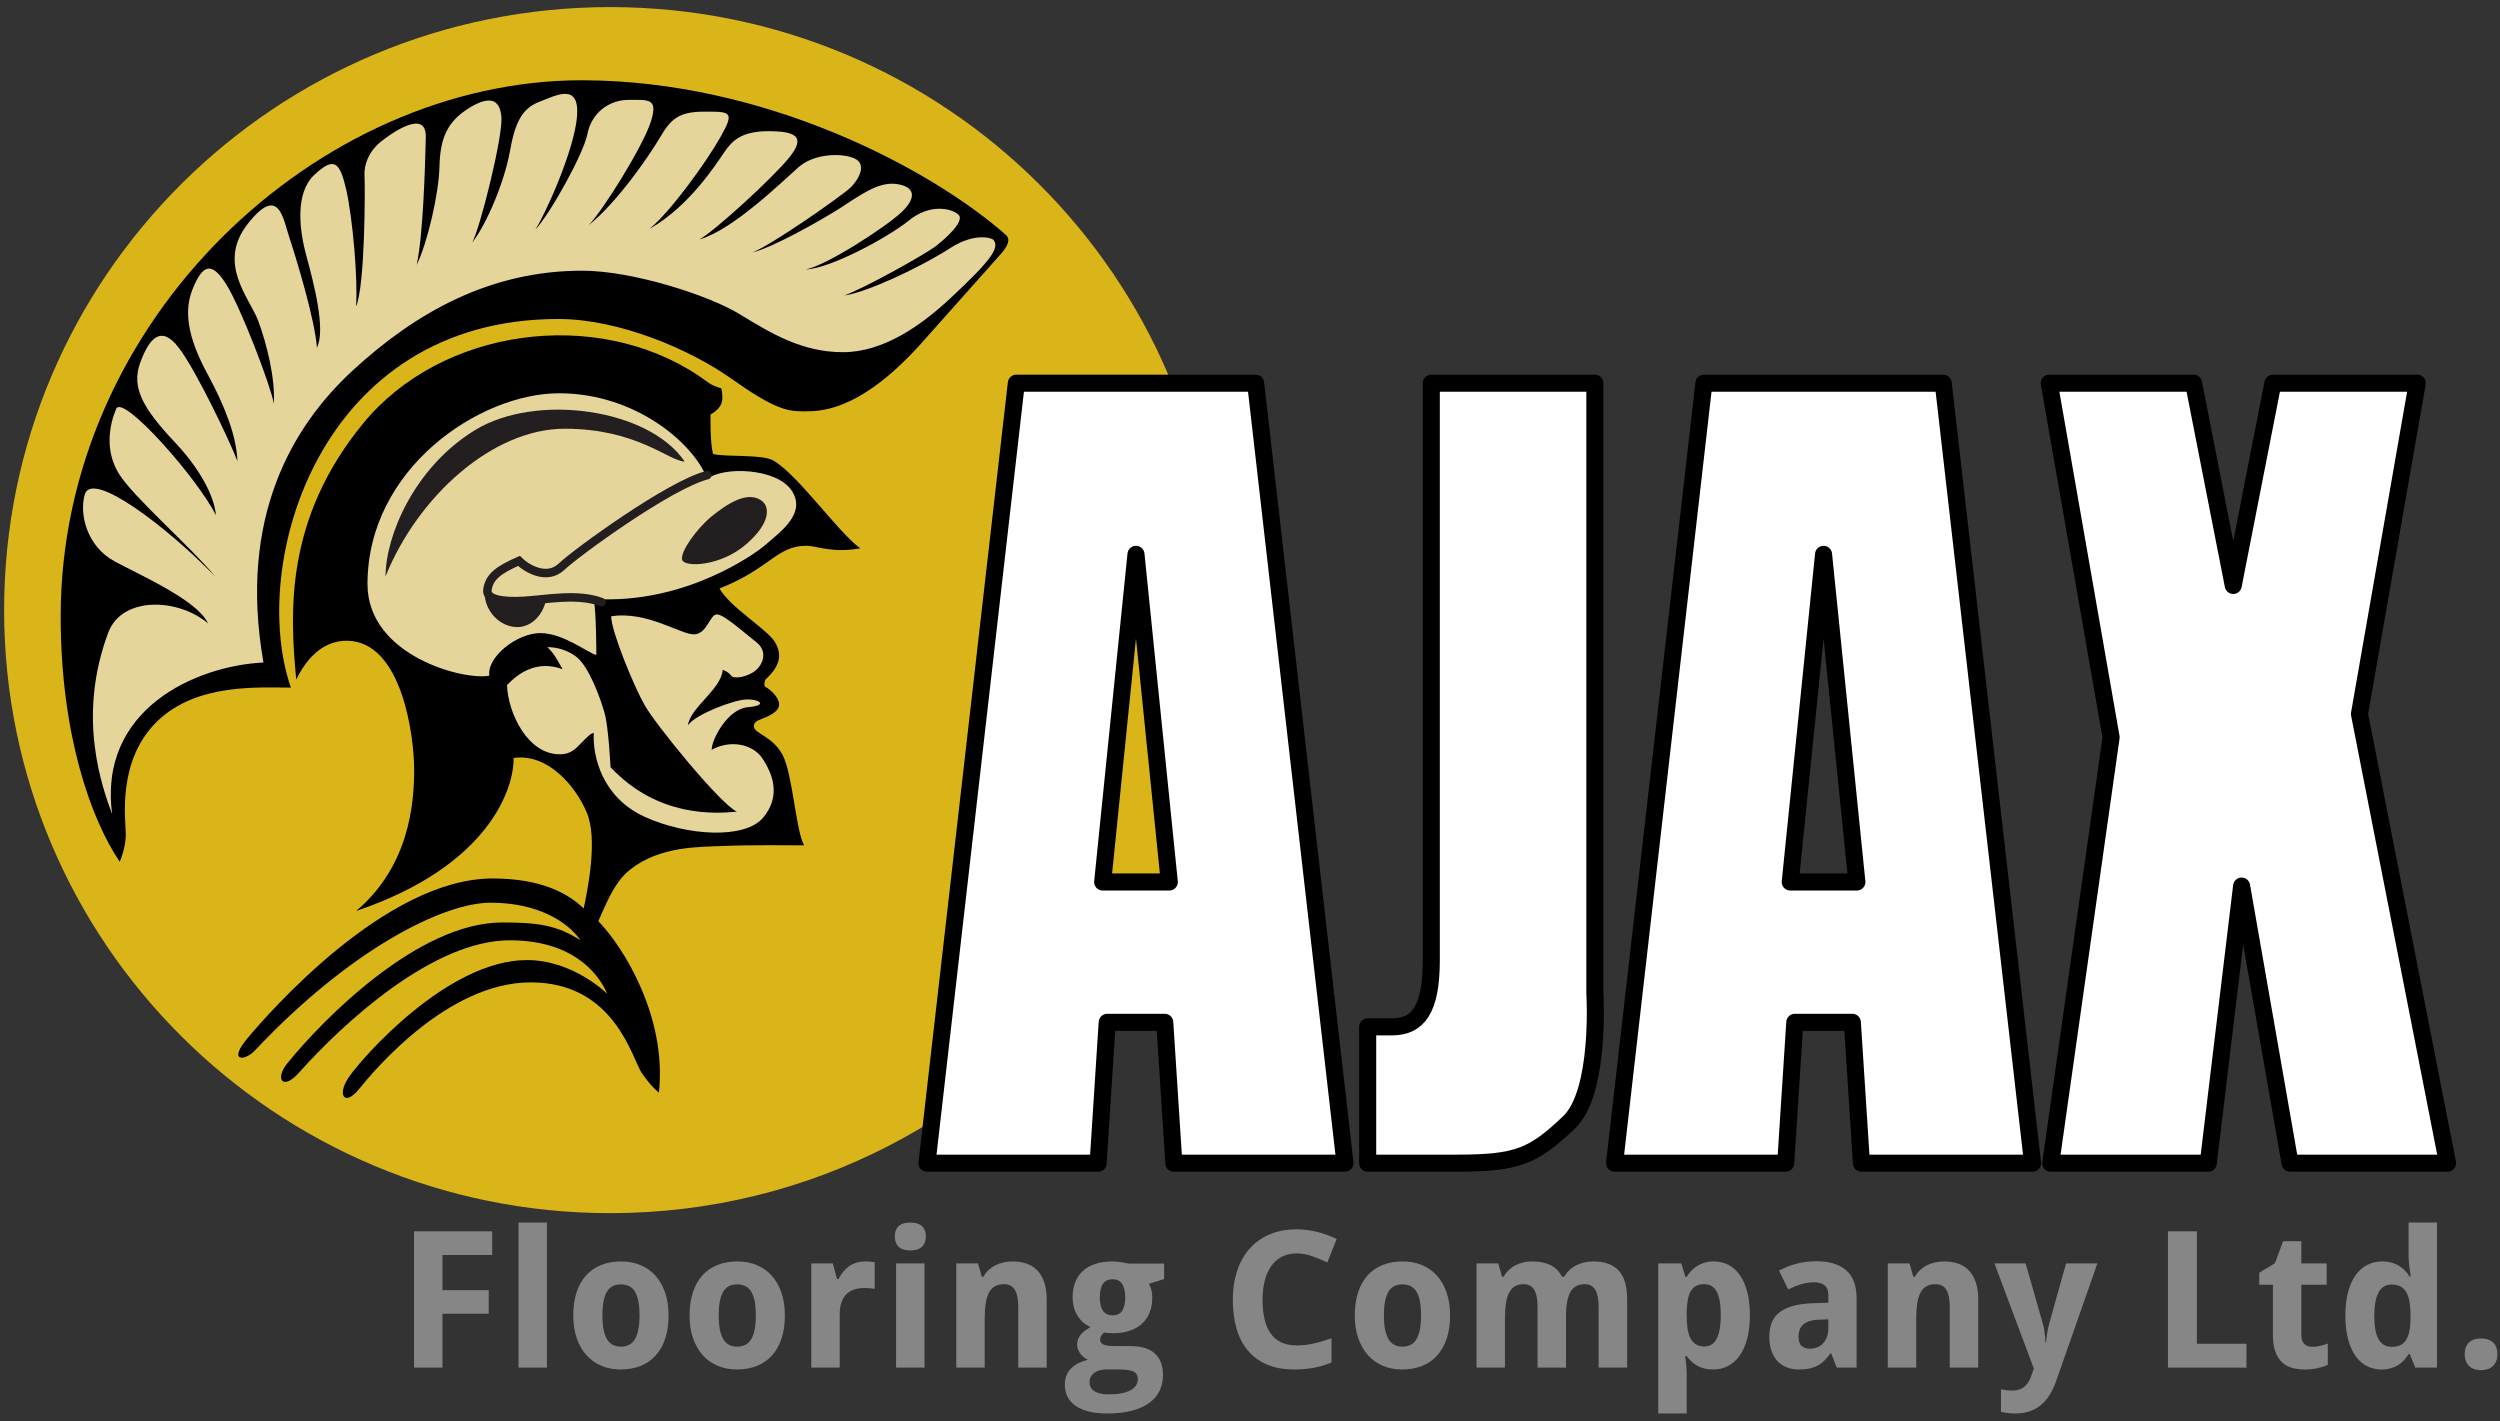
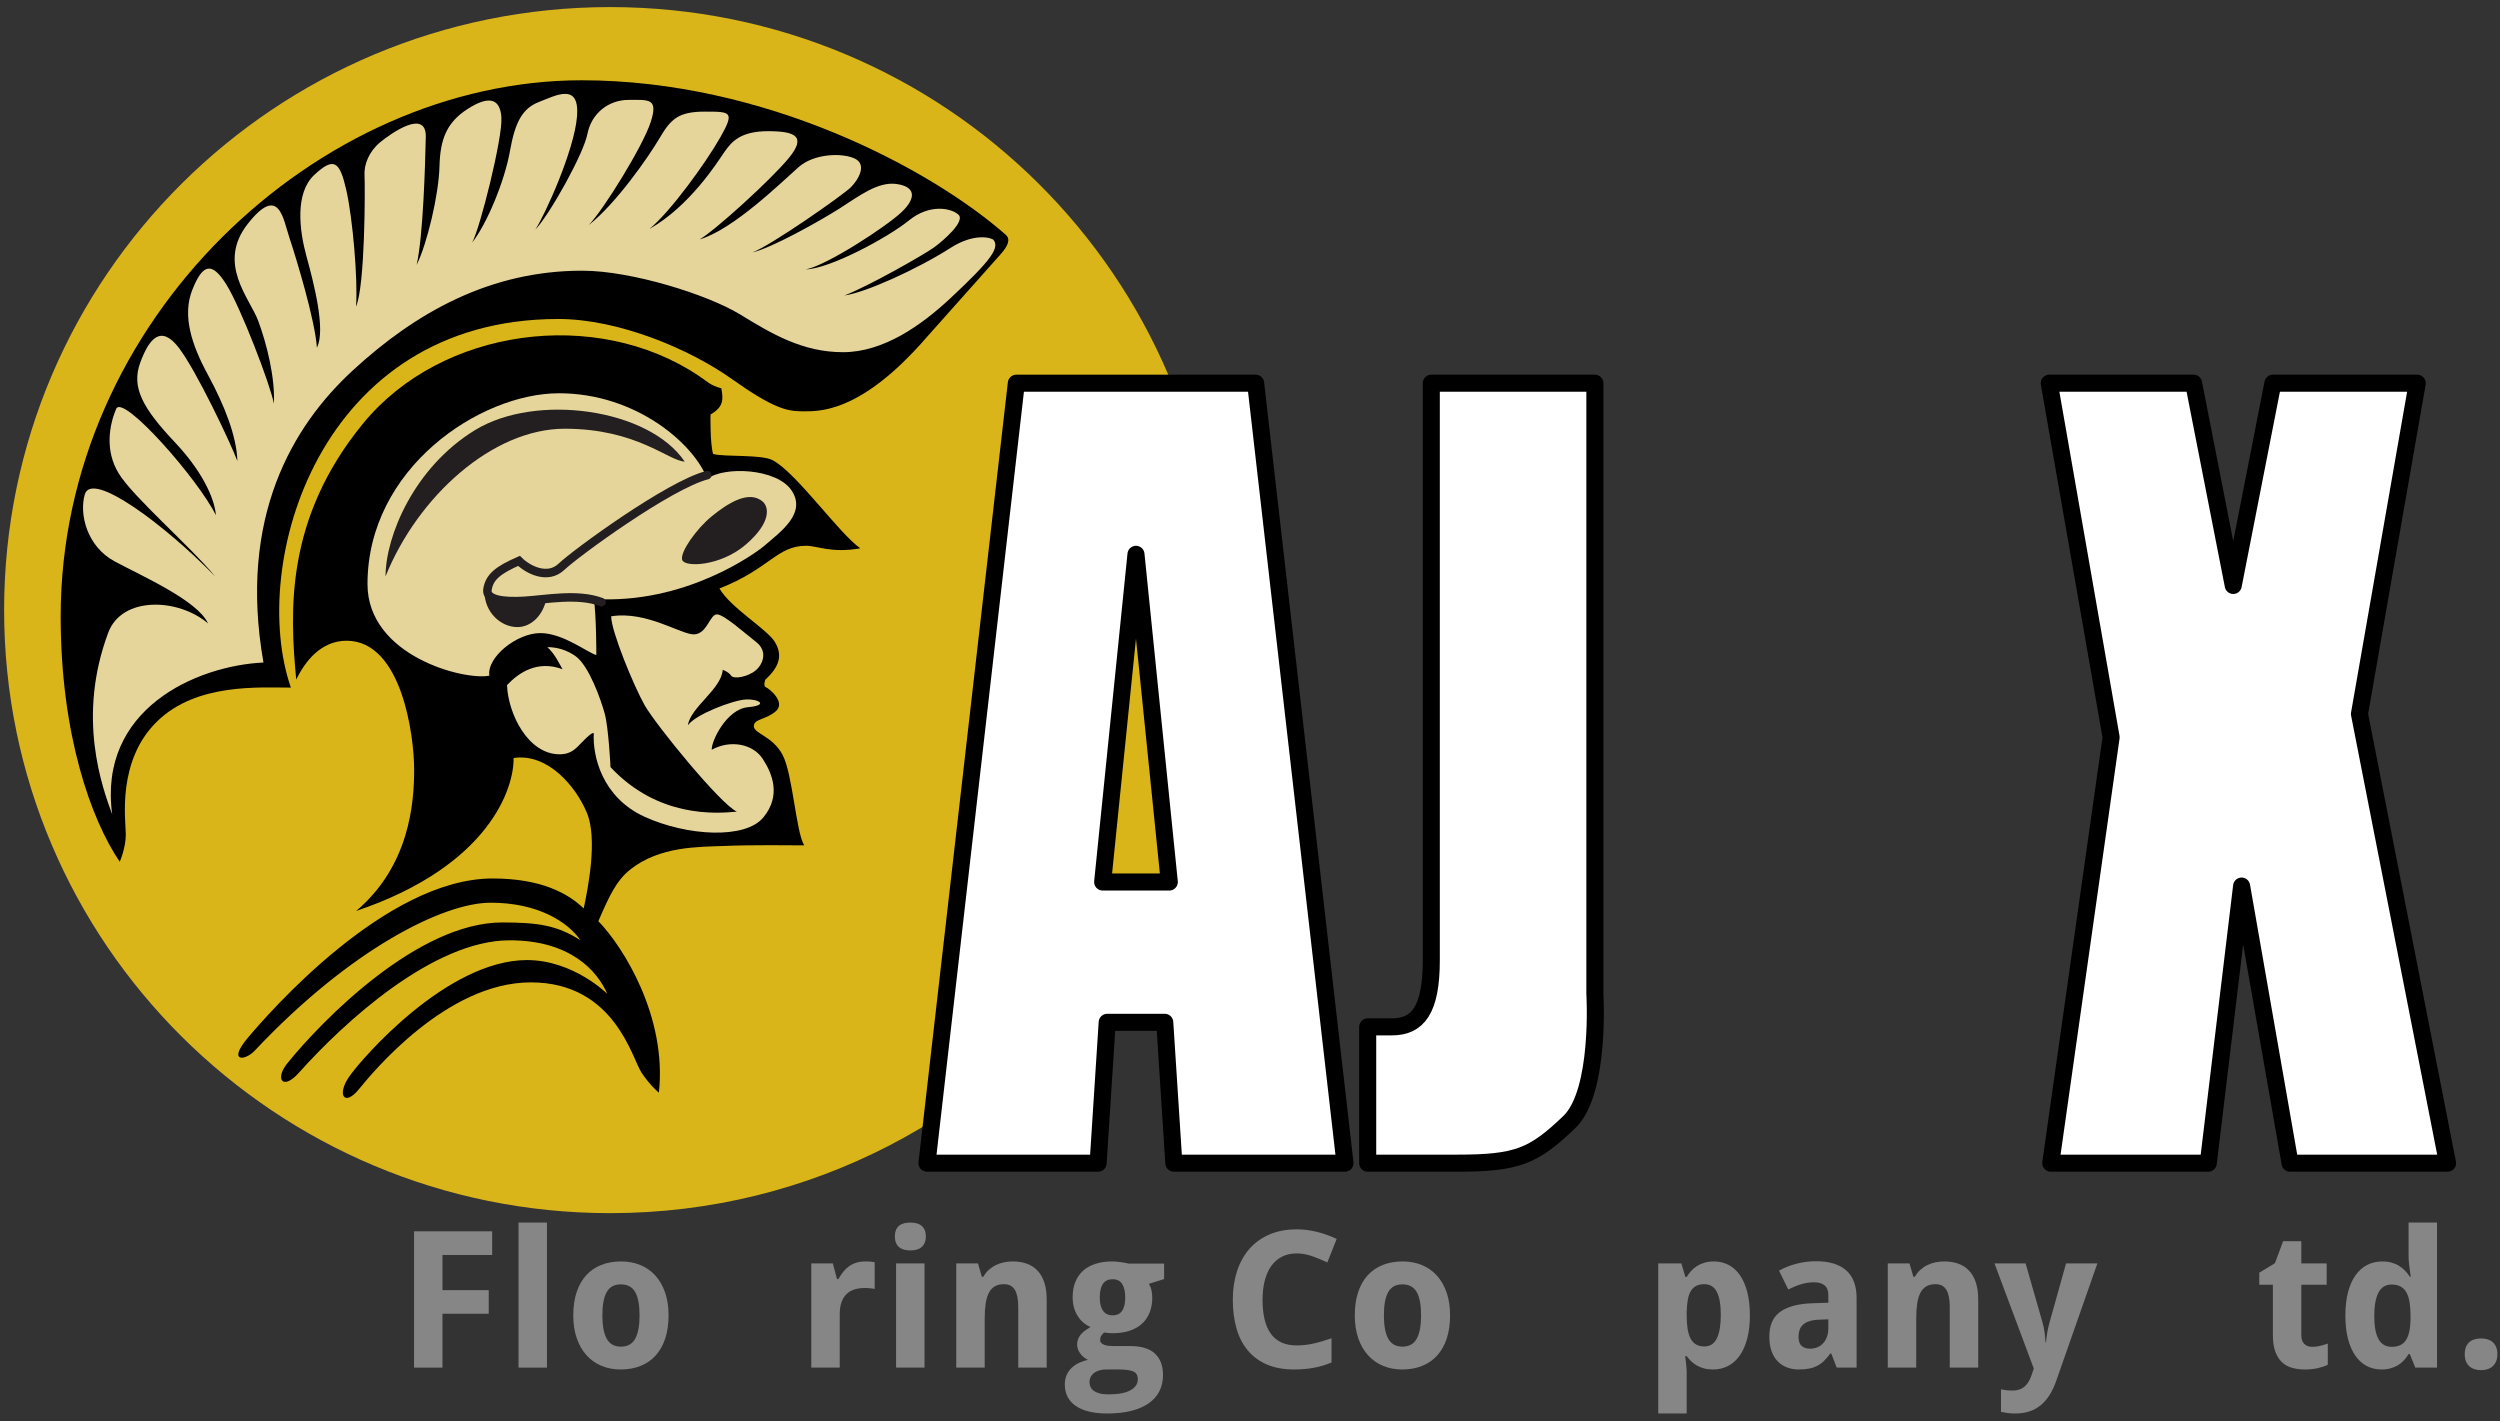
<svg xmlns="http://www.w3.org/2000/svg" width="350" height="199" viewBox="0 0 350 199" fill="none">
  <rect x="0" y="0" width="350" height="199" fill="#333333" stroke="none" />
  <g clip-path="url(#clip0_944_158)">
    <path d="M170.267 85.416C170.267 134.604 164.228 121.195 153.994 135.144C138.563 156.176 113.596 169.84 85.422 169.84C38.564 169.84 0.577 132.041 0.577 85.416C0.577 38.79 38.564 0.992 85.422 0.992C132.281 0.992 170.267 38.79 170.267 85.416Z" fill="#DAB51A" />
    <path d="M175.788 53.646L188.298 162.843H164.338L163.066 143.124H155.008L153.736 162.843H129.776L142.286 53.646H175.788ZM163.702 123.48L159.037 77.606L154.372 123.479H163.702V123.48Z" fill="white" stroke="black" stroke-width="2.387" stroke-linejoin="round" />
    <path d="M330.323 99.953L338.416 53.646H318.208L312.654 81.963L307.102 53.646H286.893L295.556 103.221L287.105 162.843H309.156L313.826 124.05L319.97 159.202L320.606 162.843H342.657L330.323 99.953Z" fill="white" stroke="black" stroke-width="2.387" stroke-linejoin="round" />
-     <path d="M272.05 53.646L284.56 162.843H260.601L259.328 143.124H251.271L249.999 162.843H226.039L238.549 53.646H272.05ZM259.964 123.48L255.299 77.607L250.633 123.48H259.964Z" fill="white" stroke="black" stroke-width="2.387" stroke-linejoin="round" />
    <path d="M203.987 162.843H191.476V143.76H194.869C198.474 143.76 200.382 141.427 200.382 134.43V53.646H223.282V139.096C223.282 139.096 224.13 152.877 219.678 157.118C214.684 161.875 212.469 162.843 203.987 162.843Z" fill="white" stroke="black" stroke-width="2.387" stroke-linejoin="round" />
    <path d="M61.948 191.466H57.967V172.384H68.904V175.699H61.948V180.62H68.422V183.922H61.948V191.466Z" fill="#868686" />
    <path d="M76.573 191.466H72.592V171.158H76.573V191.466Z" fill="#868686" />
    <path d="M93.599 184.144C93.599 185.363 93.444 186.442 93.135 187.381C92.826 188.321 92.383 189.114 91.804 189.757C91.225 190.401 90.52 190.891 89.69 191.225C88.858 191.56 87.925 191.728 86.89 191.728C85.924 191.728 85.036 191.561 84.227 191.225C83.417 190.891 82.719 190.402 82.132 189.757C81.544 189.114 81.085 188.321 80.755 187.381C80.424 186.442 80.259 185.363 80.259 184.144C80.259 182.936 80.413 181.861 80.722 180.921C81.031 179.981 81.475 179.192 82.054 178.552C82.632 177.912 83.335 177.428 84.161 177.097C84.988 176.767 85.923 176.601 86.967 176.601C87.933 176.601 88.821 176.767 89.63 177.097C90.44 177.428 91.138 177.913 91.725 178.552C92.312 179.191 92.771 179.981 93.102 180.921C93.433 181.86 93.599 182.935 93.599 184.144ZM84.332 184.144C84.332 185.598 84.537 186.693 84.945 187.427C85.353 188.163 86.019 188.53 86.942 188.53C87.856 188.53 88.517 188.162 88.926 187.421C89.335 186.681 89.539 185.59 89.539 184.144C89.539 182.693 89.335 181.606 88.926 180.888C88.517 180.171 87.847 179.812 86.916 179.812C86.002 179.812 85.343 180.171 84.939 180.888C84.535 181.606 84.332 182.692 84.332 184.144Z" fill="#868686" />
-     <path d="M109.881 184.144C109.881 185.363 109.727 186.442 109.418 187.381C109.108 188.321 108.665 189.114 108.086 189.757C107.507 190.401 106.802 190.891 105.972 191.225C105.141 191.56 104.208 191.728 103.172 191.728C102.206 191.728 101.318 191.561 100.509 191.225C99.699 190.891 99.001 190.402 98.414 189.757C97.827 189.114 97.367 188.321 97.037 187.381C96.706 186.442 96.541 185.363 96.541 184.144C96.541 182.936 96.696 181.861 97.005 180.921C97.314 179.981 97.757 179.192 98.336 178.552C98.914 177.912 99.618 177.428 100.444 177.097C101.27 176.767 102.205 176.601 103.249 176.601C104.215 176.601 105.103 176.767 105.912 177.097C106.722 177.428 107.42 177.913 108.007 178.552C108.595 179.191 109.053 179.981 109.384 180.921C109.715 181.86 109.881 182.935 109.881 184.144ZM100.614 184.144C100.614 185.598 100.819 186.693 101.227 187.427C101.636 188.163 102.301 188.53 103.224 188.53C104.138 188.53 104.799 188.162 105.208 187.421C105.617 186.681 105.821 185.59 105.821 184.144C105.821 182.693 105.617 181.606 105.208 180.888C104.799 180.171 104.129 179.812 103.199 179.812C102.285 179.812 101.626 180.171 101.221 180.888C100.817 181.606 100.614 182.692 100.614 184.144Z" fill="#868686" />
    <path d="M121.189 176.601C121.293 176.601 121.409 176.604 121.535 176.607C121.661 176.612 121.783 176.621 121.901 176.633C122.018 176.646 122.127 176.659 122.227 176.672C122.327 176.686 122.403 176.702 122.455 176.718V180.451C122.386 180.435 122.29 180.417 122.168 180.4C122.046 180.383 121.917 180.367 121.783 180.354C121.647 180.34 121.515 180.333 121.384 180.328C121.254 180.325 121.145 180.321 121.058 180.321C120.544 180.321 120.072 180.386 119.642 180.517C119.212 180.647 118.842 180.859 118.533 181.15C118.223 181.442 117.985 181.826 117.815 182.298C117.645 182.773 117.56 183.354 117.56 184.041V191.468H113.579V176.875H116.594L117.181 179.068H117.376C117.585 178.695 117.812 178.355 118.055 178.05C118.299 177.747 118.57 177.487 118.871 177.273C119.171 177.061 119.511 176.895 119.889 176.777C120.268 176.659 120.702 176.601 121.189 176.601Z" fill="#868686" />
    <path d="M125.282 173.102C125.282 172.729 125.338 172.417 125.452 172.169C125.565 171.921 125.719 171.722 125.915 171.569C126.111 171.417 126.341 171.311 126.607 171.249C126.872 171.189 127.153 171.158 127.449 171.158C127.745 171.158 128.024 171.189 128.284 171.249C128.545 171.311 128.774 171.417 128.969 171.569C129.165 171.722 129.322 171.921 129.439 172.169C129.556 172.417 129.615 172.729 129.615 173.102C129.615 173.468 129.557 173.778 129.439 174.029C129.321 174.282 129.165 174.484 128.969 174.636C128.774 174.79 128.545 174.897 128.284 174.963C128.024 175.029 127.745 175.06 127.449 175.06C127.153 175.06 126.873 175.028 126.607 174.963C126.341 174.897 126.111 174.79 125.915 174.636C125.72 174.484 125.565 174.282 125.452 174.029C125.338 173.778 125.282 173.468 125.282 173.102ZM129.432 191.466H125.451V176.874H129.432V191.466Z" fill="#868686" />
    <path d="M146.535 191.466H142.554V182.943C142.554 181.891 142.395 181.101 142.078 180.574C141.761 180.049 141.254 179.785 140.558 179.785C140.036 179.785 139.6 179.889 139.253 180.098C138.905 180.307 138.628 180.617 138.424 181.025C138.22 181.434 138.074 181.938 137.987 182.538C137.901 183.139 137.857 183.827 137.857 184.601V191.466H133.876V176.874H136.917L137.453 178.74H137.675C137.884 178.367 138.139 178.045 138.439 177.774C138.738 177.505 139.067 177.283 139.424 177.109C139.781 176.936 140.159 176.807 140.559 176.723C140.96 176.642 141.369 176.6 141.786 176.6C142.5 176.6 143.148 176.703 143.731 176.906C144.314 177.112 144.815 177.432 145.232 177.865C145.65 178.301 145.971 178.856 146.198 179.529C146.424 180.205 146.537 181.01 146.537 181.95V191.466H146.535Z" fill="#868686" />
    <path d="M162.975 176.901V179.067L160.847 179.733C161.021 180.03 161.143 180.337 161.213 180.654C161.283 180.972 161.318 181.313 161.318 181.679C161.318 182.419 161.2 183.094 160.965 183.708C160.73 184.322 160.382 184.847 159.921 185.281C159.46 185.717 158.881 186.055 158.185 186.293C157.489 186.533 156.68 186.652 155.758 186.652C155.557 186.652 155.34 186.642 155.105 186.62C154.871 186.599 154.696 186.574 154.583 186.548C154.41 186.696 154.272 186.851 154.172 187.011C154.072 187.172 154.022 187.367 154.022 187.592C154.022 187.775 154.078 187.922 154.192 188.029C154.304 188.138 154.452 188.224 154.635 188.289C154.818 188.354 155.031 188.399 155.275 188.42C155.519 188.442 155.771 188.452 156.032 188.452H158.303C159.008 188.452 159.639 188.534 160.196 188.694C160.753 188.855 161.224 189.101 161.612 189.431C161.998 189.762 162.297 190.181 162.506 190.691C162.714 191.2 162.819 191.807 162.819 192.512C162.819 193.339 162.653 194.085 162.323 194.751C161.992 195.416 161.498 195.983 160.842 196.447C160.184 196.913 159.369 197.269 158.394 197.517C157.419 197.765 156.292 197.889 155.013 197.889C154.021 197.889 153.156 197.796 152.416 197.608C151.676 197.421 151.059 197.151 150.563 196.799C150.067 196.446 149.695 196.022 149.447 195.527C149.199 195.031 149.075 194.469 149.075 193.843C149.075 193.312 149.166 192.85 149.349 192.459C149.532 192.068 149.775 191.733 150.08 191.454C150.384 191.177 150.73 190.95 151.118 190.776C151.504 190.603 151.903 190.468 152.312 190.372C152.129 190.293 151.949 190.185 151.771 190.045C151.592 189.906 151.432 189.745 151.288 189.562C151.144 189.379 151.027 189.177 150.935 188.955C150.844 188.733 150.798 188.501 150.798 188.257C150.798 187.979 150.839 187.726 150.922 187.5C151.005 187.274 151.124 187.063 151.281 186.867C151.438 186.67 151.634 186.487 151.869 186.312C152.103 186.139 152.369 185.96 152.665 185.777C151.899 185.447 151.291 184.915 150.844 184.185C150.395 183.454 150.171 182.592 150.171 181.6C150.171 180.817 150.293 180.117 150.537 179.498C150.781 178.882 151.138 178.356 151.607 177.925C152.077 177.494 152.66 177.167 153.356 176.94C154.052 176.714 154.853 176.601 155.758 176.601C155.932 176.601 156.127 176.612 156.345 176.633C156.562 176.656 156.778 176.683 156.991 176.712C157.204 176.743 157.402 176.775 157.585 176.809C157.768 176.845 157.911 176.875 158.016 176.901H162.975ZM152.533 193.528C152.533 193.746 152.579 193.958 152.67 194.162C152.761 194.366 152.912 194.547 153.121 194.703C153.329 194.859 153.603 194.984 153.943 195.075C154.282 195.166 154.699 195.212 155.196 195.212C156.553 195.212 157.575 195.02 158.263 194.637C158.95 194.254 159.294 193.741 159.294 193.097C159.294 192.549 159.081 192.183 158.654 192.001C158.227 191.818 157.566 191.727 156.67 191.727H154.83C154.595 191.727 154.343 191.755 154.073 191.812C153.803 191.869 153.555 191.967 153.329 192.106C153.102 192.245 152.913 192.431 152.761 192.661C152.609 192.891 152.533 193.181 152.533 193.528ZM153.969 181.651C153.969 182.444 154.117 183.058 154.413 183.491C154.709 183.926 155.157 184.144 155.757 184.144C156.383 184.144 156.836 183.926 157.114 183.491C157.392 183.057 157.532 182.444 157.532 181.651C157.532 180.867 157.395 180.246 157.121 179.785C156.847 179.325 156.392 179.093 155.757 179.093C154.565 179.093 153.969 179.946 153.969 181.651Z" fill="#868686" />
    <path d="M181.548 175.478C180.772 175.478 180.087 175.628 179.492 175.928C178.895 176.228 178.396 176.659 177.991 177.22C177.586 177.782 177.279 178.465 177.07 179.269C176.861 180.076 176.757 180.978 176.757 181.978C176.757 182.996 176.85 183.901 177.038 184.692C177.224 185.485 177.51 186.153 177.899 186.695C178.286 187.24 178.782 187.653 179.387 187.935C179.991 188.219 180.711 188.359 181.547 188.359C182.32 188.359 183.096 188.273 183.876 188.099C184.655 187.926 185.501 187.678 186.415 187.355V190.748C185.997 190.922 185.583 191.071 185.175 191.191C184.766 191.313 184.348 191.413 183.922 191.491C183.495 191.57 183.058 191.628 182.611 191.667C182.162 191.707 181.681 191.726 181.168 191.726C179.696 191.726 178.423 191.491 177.344 191.021C176.264 190.551 175.374 189.89 174.669 189.037C173.964 188.185 173.442 187.157 173.102 185.956C172.763 184.755 172.594 183.421 172.594 181.949C172.594 180.505 172.789 179.181 173.181 177.975C173.573 176.771 174.147 175.733 174.903 174.861C175.66 173.992 176.595 173.314 177.709 172.832C178.822 172.349 180.101 172.107 181.547 172.107C182.495 172.107 183.445 172.229 184.399 172.467C185.352 172.706 186.261 173.035 187.133 173.452L185.828 176.742C185.114 176.403 184.395 176.107 183.674 175.855C182.953 175.605 182.243 175.478 181.548 175.478Z" fill="#868686" />
    <path d="M203.011 184.144C203.011 185.363 202.856 186.442 202.547 187.381C202.237 188.321 201.794 189.114 201.216 189.757C200.637 190.401 199.932 190.891 199.102 191.225C198.27 191.56 197.337 191.728 196.302 191.728C195.336 191.728 194.448 191.561 193.639 191.225C192.829 190.891 192.131 190.402 191.544 189.757C190.956 189.114 190.496 188.321 190.167 187.381C189.836 186.442 189.671 185.363 189.671 184.144C189.671 182.936 189.825 181.861 190.134 180.921C190.443 179.981 190.886 179.192 191.466 178.552C192.043 177.912 192.747 177.428 193.574 177.097C194.399 176.767 195.335 176.601 196.379 176.601C197.345 176.601 198.233 176.767 199.042 177.097C199.852 177.428 200.55 177.913 201.137 178.552C201.725 179.191 202.183 179.981 202.514 180.921C202.845 181.86 203.011 182.935 203.011 184.144ZM193.745 184.144C193.745 185.598 193.949 186.693 194.358 187.427C194.766 188.163 195.431 188.53 196.355 188.53C197.269 188.53 197.93 188.162 198.339 187.421C198.747 186.681 198.952 185.59 198.952 184.144C198.952 182.693 198.747 181.606 198.339 180.888C197.93 180.171 197.259 179.812 196.329 179.812C195.415 179.812 194.756 180.171 194.352 180.888C193.948 181.606 193.745 182.692 193.745 184.144Z" fill="#868686" />
-     <path d="M219.24 191.466H215.259V182.943C215.259 181.891 215.102 181.101 214.789 180.574C214.476 180.049 213.985 179.785 213.314 179.785C212.809 179.785 212.389 179.889 212.054 180.098C211.719 180.307 211.452 180.617 211.252 181.024C211.051 181.434 210.907 181.938 210.821 182.538C210.734 183.138 210.69 183.827 210.69 184.601V191.466H206.71V176.874H209.751L210.286 178.74H210.508C210.717 178.366 210.967 178.045 211.258 177.774C211.551 177.505 211.87 177.283 212.217 177.109C212.565 176.936 212.935 176.807 213.327 176.723C213.718 176.642 214.114 176.6 214.514 176.6C215.514 176.6 216.366 176.773 217.066 177.115C217.766 177.459 218.304 178.001 218.678 178.74H219.005C219.214 178.366 219.467 178.045 219.762 177.774C220.058 177.505 220.383 177.283 220.741 177.109C221.098 176.936 221.473 176.807 221.87 176.723C222.267 176.642 222.665 176.6 223.065 176.6C224.631 176.6 225.812 177.024 226.608 177.872C227.404 178.72 227.803 180.081 227.803 181.951V191.466H223.809V182.943C223.809 181.891 223.652 181.101 223.34 180.574C223.026 180.049 222.535 179.785 221.864 179.785C220.916 179.785 220.241 180.162 219.841 180.914C219.441 181.668 219.241 182.744 219.241 184.144V191.466H219.24Z" fill="#868686" />
    <path d="M239.828 191.727C239.35 191.727 238.921 191.676 238.543 191.57C238.164 191.465 237.827 191.327 237.531 191.153C237.235 190.98 236.975 190.781 236.748 190.559C236.52 190.337 236.317 190.105 236.134 189.861H235.926C235.96 190.165 235.996 190.453 236.03 190.722C236.056 190.948 236.081 191.182 236.102 191.42C236.123 191.66 236.134 191.844 236.134 191.975V197.887H232.153V176.874H235.39L235.952 178.767H236.134C236.317 178.471 236.526 178.192 236.761 177.931C236.996 177.671 237.268 177.442 237.577 177.246C237.886 177.051 238.236 176.894 238.628 176.777C239.02 176.66 239.455 176.601 239.933 176.601C240.689 176.601 241.377 176.762 241.995 177.083C242.613 177.407 243.144 177.885 243.587 178.519C244.031 179.156 244.375 179.942 244.618 180.882C244.861 181.821 244.984 182.91 244.984 184.144C244.984 185.389 244.859 186.484 244.605 187.427C244.352 188.372 243.998 189.163 243.542 189.803C243.086 190.443 242.542 190.924 241.911 191.246C241.279 191.567 240.586 191.727 239.828 191.727ZM238.589 179.785C238.145 179.785 237.768 179.867 237.459 180.026C237.151 180.188 236.9 180.429 236.709 180.751C236.518 181.074 236.378 181.48 236.292 181.971C236.205 182.464 236.153 183.034 236.134 183.688V184.119C236.134 184.824 236.175 185.45 236.258 185.998C236.341 186.546 236.479 187.006 236.669 187.375C236.86 187.745 237.114 188.025 237.433 188.217C237.751 188.409 238.144 188.504 238.614 188.504C239.405 188.504 239.986 188.129 240.356 187.375C240.726 186.623 240.911 185.528 240.911 184.092C240.911 182.656 240.726 181.579 240.356 180.862C239.986 180.144 239.398 179.785 238.589 179.785Z" fill="#868686" />
    <path d="M257.143 191.466L256.373 189.482H256.255C255.967 189.874 255.68 190.211 255.394 190.494C255.106 190.778 254.793 191.009 254.454 191.192C254.115 191.375 253.735 191.51 253.312 191.596C252.889 191.683 252.4 191.727 251.843 191.727C251.251 191.727 250.703 191.634 250.199 191.446C249.694 191.26 249.257 190.977 248.887 190.597C248.517 190.218 248.228 189.741 248.019 189.161C247.81 188.584 247.706 187.898 247.706 187.106C247.706 185.557 248.202 184.415 249.194 183.679C250.186 182.945 251.669 182.537 253.644 182.459L255.967 182.38V181.284C255.967 180.684 255.793 180.24 255.445 179.953C255.098 179.665 254.61 179.522 253.984 179.522C253.357 179.522 252.746 179.613 252.15 179.796C251.554 179.979 250.955 180.223 250.356 180.527L249.063 177.89C249.794 177.483 250.604 177.159 251.491 176.925C252.378 176.69 253.31 176.572 254.284 176.572C256.104 176.572 257.497 177 258.468 177.851C259.438 178.704 259.923 180.001 259.923 181.74V191.464H257.143V191.466ZM255.968 184.706L254.65 184.758C254.12 184.775 253.671 184.845 253.306 184.966C252.94 185.088 252.647 185.252 252.425 185.456C252.203 185.661 252.041 185.904 251.942 186.187C251.843 186.471 251.792 186.786 251.792 187.133C251.792 187.743 251.94 188.176 252.235 188.432C252.531 188.69 252.918 188.817 253.397 188.817C253.763 188.817 254.102 188.755 254.415 188.628C254.729 188.502 255.001 188.314 255.231 188.066C255.462 187.818 255.642 187.515 255.773 187.152C255.903 186.792 255.968 186.376 255.968 185.906V184.706Z" fill="#868686" />
    <path d="M276.948 191.466H272.967V182.943C272.967 181.891 272.809 181.101 272.491 180.574C272.173 180.049 271.667 179.785 270.971 179.785C270.449 179.785 270.014 179.889 269.666 180.098C269.319 180.307 269.041 180.617 268.837 181.025C268.634 181.434 268.487 181.938 268.401 182.538C268.314 183.138 268.27 183.827 268.27 184.601V191.466H264.289V176.874H267.33L267.866 178.74H268.088C268.297 178.367 268.552 178.045 268.852 177.774C269.151 177.505 269.48 177.283 269.837 177.109C270.195 176.936 270.573 176.807 270.972 176.723C271.373 176.642 271.782 176.6 272.2 176.6C272.913 176.6 273.562 176.703 274.144 176.906C274.726 177.112 275.228 177.432 275.645 177.865C276.063 178.301 276.385 178.856 276.611 179.529C276.837 180.205 276.95 181.01 276.95 181.95V191.466H276.948Z" fill="#868686" />
    <path d="M279.226 176.875H283.585L285.934 185.084C286.073 185.538 286.175 186.021 286.241 186.533C286.306 187.046 286.347 187.508 286.364 187.916H286.443C286.459 187.717 286.484 187.495 286.515 187.25C286.544 187.007 286.581 186.759 286.626 186.506C286.668 186.254 286.718 186.003 286.776 185.756C286.831 185.508 286.891 185.285 286.952 185.083L289.249 176.874H293.635L287.866 193.332C287.327 194.872 286.591 196.017 285.66 196.764C284.729 197.513 283.562 197.887 282.162 197.887C281.708 197.887 281.316 197.864 280.987 197.815C280.656 197.768 280.374 197.718 280.139 197.665V194.507C280.322 194.551 280.551 194.59 280.83 194.624C281.108 194.659 281.4 194.676 281.705 194.676C282.122 194.676 282.478 194.62 282.775 194.507C283.071 194.394 283.325 194.235 283.538 194.03C283.751 193.827 283.933 193.58 284.086 193.293C284.238 193.006 284.37 192.684 284.485 192.327L284.733 191.596L279.226 176.875Z" fill="#868686" />
-     <path d="M303.516 191.466V172.384H307.562V188.125H314.505V191.466H303.516Z" fill="#868686" />
    <path d="M323.699 188.556C324.091 188.556 324.462 188.513 324.815 188.425C325.167 188.339 325.527 188.23 325.892 188.099V191.062C325.518 191.254 325.055 191.413 324.502 191.538C323.949 191.664 323.346 191.727 322.694 191.727C322.059 191.727 321.467 191.654 320.919 191.505C320.371 191.358 319.896 191.099 319.496 190.728C319.096 190.36 318.781 189.864 318.55 189.241C318.32 188.619 318.204 187.837 318.204 186.898V179.863H316.299V178.179L318.492 176.847L319.64 173.766H322.185V176.873H325.735V179.862H322.185V186.897C322.185 187.463 322.324 187.881 322.603 188.15C322.881 188.422 323.247 188.556 323.699 188.556Z" fill="#868686" />
    <path d="M333.403 191.728C332.654 191.728 331.972 191.567 331.354 191.245C330.736 190.923 330.205 190.447 329.762 189.815C329.318 189.186 328.972 188.4 328.724 187.46C328.476 186.52 328.353 185.433 328.353 184.197C328.353 182.944 328.476 181.847 328.724 180.902C328.972 179.959 329.325 179.166 329.782 178.526C330.239 177.886 330.785 177.407 331.42 177.083C332.055 176.762 332.756 176.601 333.522 176.601C333.991 176.601 334.422 176.656 334.814 176.764C335.206 176.873 335.558 177.024 335.871 177.22C336.185 177.417 336.465 177.643 336.713 177.899C336.961 178.157 337.182 178.438 337.372 178.741H337.503C337.451 178.402 337.403 178.059 337.359 177.71C337.315 177.414 337.279 177.1 337.248 176.764C337.217 176.429 337.202 176.118 337.202 175.831V171.158H341.183V191.466H338.142L337.372 189.573H337.202C337.019 189.87 336.81 190.15 336.575 190.415C336.341 190.681 336.068 190.91 335.759 191.1C335.451 191.292 335.102 191.444 334.715 191.557C334.328 191.672 333.891 191.728 333.403 191.728ZM334.851 188.556C335.321 188.556 335.721 188.476 336.053 188.314C336.383 188.155 336.651 187.91 336.855 187.583C337.059 187.257 337.213 186.851 337.312 186.363C337.412 185.877 337.468 185.306 337.475 184.653V184.222C337.475 183.517 337.431 182.891 337.345 182.343C337.259 181.795 337.115 181.336 336.914 180.966C336.713 180.598 336.444 180.317 336.104 180.124C335.765 179.933 335.339 179.837 334.825 179.837C333.99 179.837 333.377 180.213 332.985 180.966C332.593 181.72 332.398 182.813 332.398 184.249C332.398 185.685 332.595 186.762 332.992 187.479C333.389 188.197 334.009 188.556 334.851 188.556Z" fill="#868686" />
    <path d="M345.064 189.6C345.064 189.192 345.123 188.846 345.241 188.562C345.358 188.28 345.521 188.052 345.73 187.877C345.939 187.705 346.182 187.578 346.461 187.499C346.74 187.421 347.04 187.381 347.362 187.381C347.666 187.381 347.956 187.421 348.229 187.499C348.503 187.578 348.745 187.705 348.954 187.877C349.163 188.052 349.327 188.28 349.45 188.562C349.572 188.846 349.633 189.192 349.633 189.6C349.633 189.992 349.573 190.327 349.45 190.605C349.328 190.884 349.163 191.114 348.954 191.296C348.745 191.479 348.503 191.612 348.229 191.695C347.956 191.778 347.666 191.819 347.362 191.819C347.04 191.819 346.74 191.778 346.461 191.695C346.182 191.612 345.939 191.479 345.73 191.296C345.521 191.114 345.358 190.884 345.241 190.605C345.123 190.327 345.064 189.992 345.064 189.6Z" fill="#868686" />
    <path d="M140.802 32.867C130.318 23.643 107.09 11.239 81.434 11.239C44.54 11.239 8.494 44.74 8.494 86.298C8.494 102.837 12.734 114.711 16.763 120.647C16.763 120.647 17.612 118.74 17.612 116.832C17.612 114.923 16.287 106.485 22.065 100.929C27.578 95.628 36.27 96.264 40.723 96.264C34.78 79.105 44.57 44.658 78.152 44.658C86.652 44.658 96.609 48.908 102.431 53.042C108.253 57.176 110.175 57.584 112.329 57.584C114.483 57.584 120.015 57.933 128.748 48.326L140.102 35.575C141.032 34.527 141.562 33.535 140.802 32.867Z" fill="black" />
    <path d="M41.472 95.147C40.58 85.688 39.867 72.661 50.842 59.275C61.817 45.89 83.415 43.007 97.779 52.583C99.118 53.475 99.385 53.921 100.991 54.367C101.259 55.884 101.349 56.955 99.474 58.026C99.474 58.026 99.385 61.953 99.831 63.559C101.615 64.005 106.647 63.582 108.219 64.451C111.611 66.326 117.41 74.624 120.444 76.765C116.34 77.479 114.466 76.409 112.86 76.409C108.755 76.409 107.773 79.621 100.724 82.387C102.241 85.064 107.416 88.098 108.487 89.883C109.558 91.668 109.201 93.275 107.149 95.148C107.149 95.148 106.792 96.04 107.238 96.219C107.684 96.398 110.004 98.272 108.665 99.521C107.326 100.771 105.542 100.592 105.542 101.663C105.542 102.734 108.13 103.002 109.558 105.678C110.985 108.356 111.431 116.476 112.591 118.35C110.628 118.35 105.453 118.261 101.259 118.438C97.911 118.581 92.396 118.428 88.23 121.74C86.294 123.279 85.27 125.484 83.769 128.967C87.249 132.537 93.406 142.352 92.246 152.971C92.246 152.971 91.175 152.168 89.837 150.205C88.498 148.241 86.089 137.533 74.31 137.533C62.532 137.533 52.18 150.115 50.217 152.525C48.254 154.934 47.094 153.328 48.878 150.74C50.662 148.152 62.621 134.41 73.775 134.41C80.289 134.41 85.018 139.139 85.018 139.139C83.591 135.838 79.754 131.643 71.366 131.643C60.658 131.643 48.161 143.113 41.83 150.204C39.599 152.702 38.434 151.078 40.223 148.865C45.131 142.797 58.516 129.145 70.295 129.145C75.203 129.145 77.969 129.503 81.271 131.643C79.487 129.055 75.292 126.378 68.689 126.378C62.087 126.378 49.056 132.86 35.673 147.079C34.246 148.596 31.836 148.687 34.692 145.295C37.548 141.904 53.967 122.987 68.958 122.987C75.74 122.987 79.487 125.04 81.718 127.181C82.343 124.237 83.681 117.453 82.164 113.796C80.647 110.139 76.72 105.408 71.902 106.121C71.992 110.226 68.601 121.203 49.861 127.538C57.357 121.203 57.981 112.369 57.981 107.728C57.981 103.088 56.286 89.703 48.522 89.703C44.953 89.705 42.722 92.561 41.472 95.147Z" fill="black" />
    <path d="M15.709 114.02C14.34 110.278 10.701 100.446 15.161 88.555C17.078 83.444 24.928 83.717 29.126 87.277C27.665 84.083 19.999 80.706 16.074 78.606C12.15 76.507 11.062 71.946 11.876 69.206C12.88 65.829 23.194 73.587 30.13 80.707C26.662 76.508 18.63 69.571 16.622 66.285C14.614 63 15.345 59.441 16.257 57.25C17.169 55.059 27.757 67.108 30.221 72.127C30.13 70.484 28.943 66.65 24.471 61.904C19.999 57.158 18.356 54.238 19.634 50.769C20.912 47.301 22.555 45.476 25.019 48.67C27.483 51.864 32.321 62.087 33.233 64.551C33.142 61.083 31.408 56.703 29.126 52.504C26.844 48.304 25.475 44.198 26.935 40.547C28.395 36.895 29.673 36.622 31.681 39.817C33.69 43.011 37.888 53.965 38.345 56.52C38.528 52.869 37.341 48.122 36.154 44.928C34.967 41.734 30.312 36.896 34.694 31.329C39.075 25.762 39.623 30.599 40.535 33.337C41.447 36.075 44.094 44.746 44.368 48.67C45.646 46.206 43.912 39.544 42.908 35.892C41.904 32.241 41.265 27.039 44.003 24.483C46.742 21.928 47.563 22.567 48.476 26.583C49.389 30.598 50.118 39.178 49.845 42.92C51.123 40 51.122 26.127 51.031 24.575C50.94 23.023 51.67 21.197 53.222 19.919C54.774 18.641 59.702 15.173 59.611 19.189C59.519 23.205 59.245 32.971 58.332 37.078C59.793 34.157 61.436 27.221 61.527 23.297C61.618 19.372 62.623 17.09 65.452 15.265C68.281 13.44 70.015 13.622 70.198 16.451C70.381 19.28 67.186 32.057 66.091 33.974C68.19 31.328 70.654 25.304 71.384 21.197C72.114 17.089 73.118 15.172 75.492 14.26C77.865 13.348 81.15 11.522 80.785 16.268C80.42 21.014 76.313 30.05 74.944 32.149C76.952 30.05 81.697 21.561 82.245 18.732C82.793 15.903 85.166 13.986 87.996 13.986C90.825 13.986 92.194 13.712 91.099 17.089C90.004 20.466 84.527 29.32 82.428 31.51C86.261 28.498 90.825 21.927 92.377 19.279C93.929 16.632 95.023 15.628 98.674 15.628C102.326 15.628 102.873 15.628 100.865 19.188C98.858 22.747 93.838 29.683 90.917 32.056C96.575 28.862 100.409 22.747 101.413 21.287C102.416 19.827 103.694 18.366 107.527 18.366C111.36 18.366 112.912 19.096 110.448 22.108C107.984 25.119 100.043 32.331 97.944 33.517C102.691 32.148 109.627 25.303 111.817 23.386C114.007 21.469 117.932 21.378 119.666 22.2C121.4 23.022 120.214 25.121 119.119 26.216C118.024 27.311 107.984 34.339 105.337 35.343C108.075 34.704 114.738 30.961 117.476 29.227C120.214 27.493 122.861 25.394 125.507 25.759C128.154 26.124 128.337 27.675 126.237 29.683C124.138 31.692 115.741 37.167 112.82 37.715C116.198 37.624 124.321 33.243 127.242 30.869C130.162 28.496 133.174 29.135 134.178 30.048C135.182 30.961 132.171 33.608 130.802 34.612C129.433 35.615 121.401 40.179 118.206 41.365C121.127 41 128.52 37.624 133.083 34.703C136.476 32.531 138.876 33.299 139.106 33.607C139.928 34.703 138.851 36.346 133.083 41.73C128.976 45.564 123.682 49.306 118.023 49.306C112.364 49.306 108.074 46.751 103.602 44.013C99.13 41.274 88.451 37.897 81.514 37.897C68.634 37.897 58.241 43.705 49.387 51.861C40.98 59.605 33.323 72.397 36.883 92.751C27.392 93.21 13.701 99.325 15.709 114.02Z" fill="#E5D59B" />
    <path d="M106.774 106.231C105.42 104.155 102.262 103.523 99.644 104.967C99.554 103.793 101.72 99.281 104.699 99.01C107.677 98.739 106.233 97.836 104.428 97.927C102.623 98.017 97.388 100.003 96.305 101.537C96.666 99.01 100.998 96.482 101.179 93.775C101.179 93.775 101.991 94.046 102.352 94.587C102.713 95.128 104.699 94.767 105.781 93.865C106.864 92.963 107.496 91.158 105.871 89.894C104.247 88.63 101.359 86.013 100.366 86.013C99.373 86.013 99.012 88.721 97.207 88.812C95.401 88.902 90.528 85.472 85.564 86.285C85.564 88.361 88.723 96.032 90.258 98.739C91.792 101.447 100.817 112.548 103.163 113.631C100.275 113.901 92.152 114.533 85.474 107.403C85.474 107.403 85.203 101.899 84.662 99.913C84.121 97.927 82.461 93.234 80.6 91.88C79.452 91.045 78.035 90.591 76.624 90.6C77.623 91.464 78.298 92.893 78.752 93.695C75.256 92.387 72.626 94.164 70.983 95.913C71.13 99.895 73.902 105.6 78.344 105.6C80.059 105.6 80.692 104.697 81.503 103.885C82.315 103.073 82.767 102.621 83.128 102.621C82.948 105.871 84.302 111.646 90.258 114.354C96.215 117.061 104.338 117.512 106.865 114.443C109.392 111.374 108.129 108.306 106.774 106.231Z" fill="#E5D59B" />
    <path d="M51.45 81.772C51.45 65.553 67.198 55.058 78.255 55.058C89.085 55.058 97.207 62.188 99.013 67.061C101.269 65.256 108.76 65.527 110.836 68.686C112.912 71.845 109.391 74.372 106.955 76.448C105.836 77.401 95.944 84.661 83.128 83.848C83.489 85.924 83.489 91.7 83.489 91.7C82.315 91.43 78.886 88.632 75.637 88.632C72.388 88.632 68.146 91.972 68.507 94.589C65.079 95.31 51.45 91.88 51.45 81.772Z" fill="#E5D59B" />
    <path d="M53.977 80.69C53.977 75.094 57.949 65.437 66.522 60.203C75.096 54.969 90.89 57.225 95.855 64.625C93.599 64.535 89.175 60.021 79.067 60.021C68.959 60.021 58.49 69.498 53.977 80.69Z" fill="#231F20" />
    <path d="M99.014 66.519C93.689 67.874 80.603 77.44 78.617 79.336C76.632 81.231 73.834 79.697 72.66 78.523C69.772 79.787 68.479 80.776 68.238 82.584C68.059 83.936 70.367 84.298 73.383 84.118C76.409 83.938 80.874 83.035 84.213 84.298" stroke="#231F20" stroke-width="1.193" stroke-linecap="round" />
    <path d="M74.905 83.963C75.366 83.916 76.504 83.778 76.497 83.811C76.054 86.116 74.386 87.793 72.434 87.793C70.117 87.793 67.818 85.727 67.818 82.788C67.818 81.91 67.897 83.846 70.389 84.08C72.697 84.297 72.047 84.25 74.905 83.963Z" fill="#231F20" />
    <path d="M106.815 70.258C104.844 68.483 101.743 70.571 99.636 72.287C97.53 74.004 95.188 77.282 95.501 78.374C95.813 79.467 100.885 79.311 104.475 76.189C108.064 73.067 107.595 70.961 106.815 70.258Z" fill="#231F20" />
  </g>
  <defs>
    <clipPath id="clip0_944_158">
      <rect width="350" height="197.971" fill="white" transform="translate(0 0.348)" />
    </clipPath>
  </defs>
</svg>